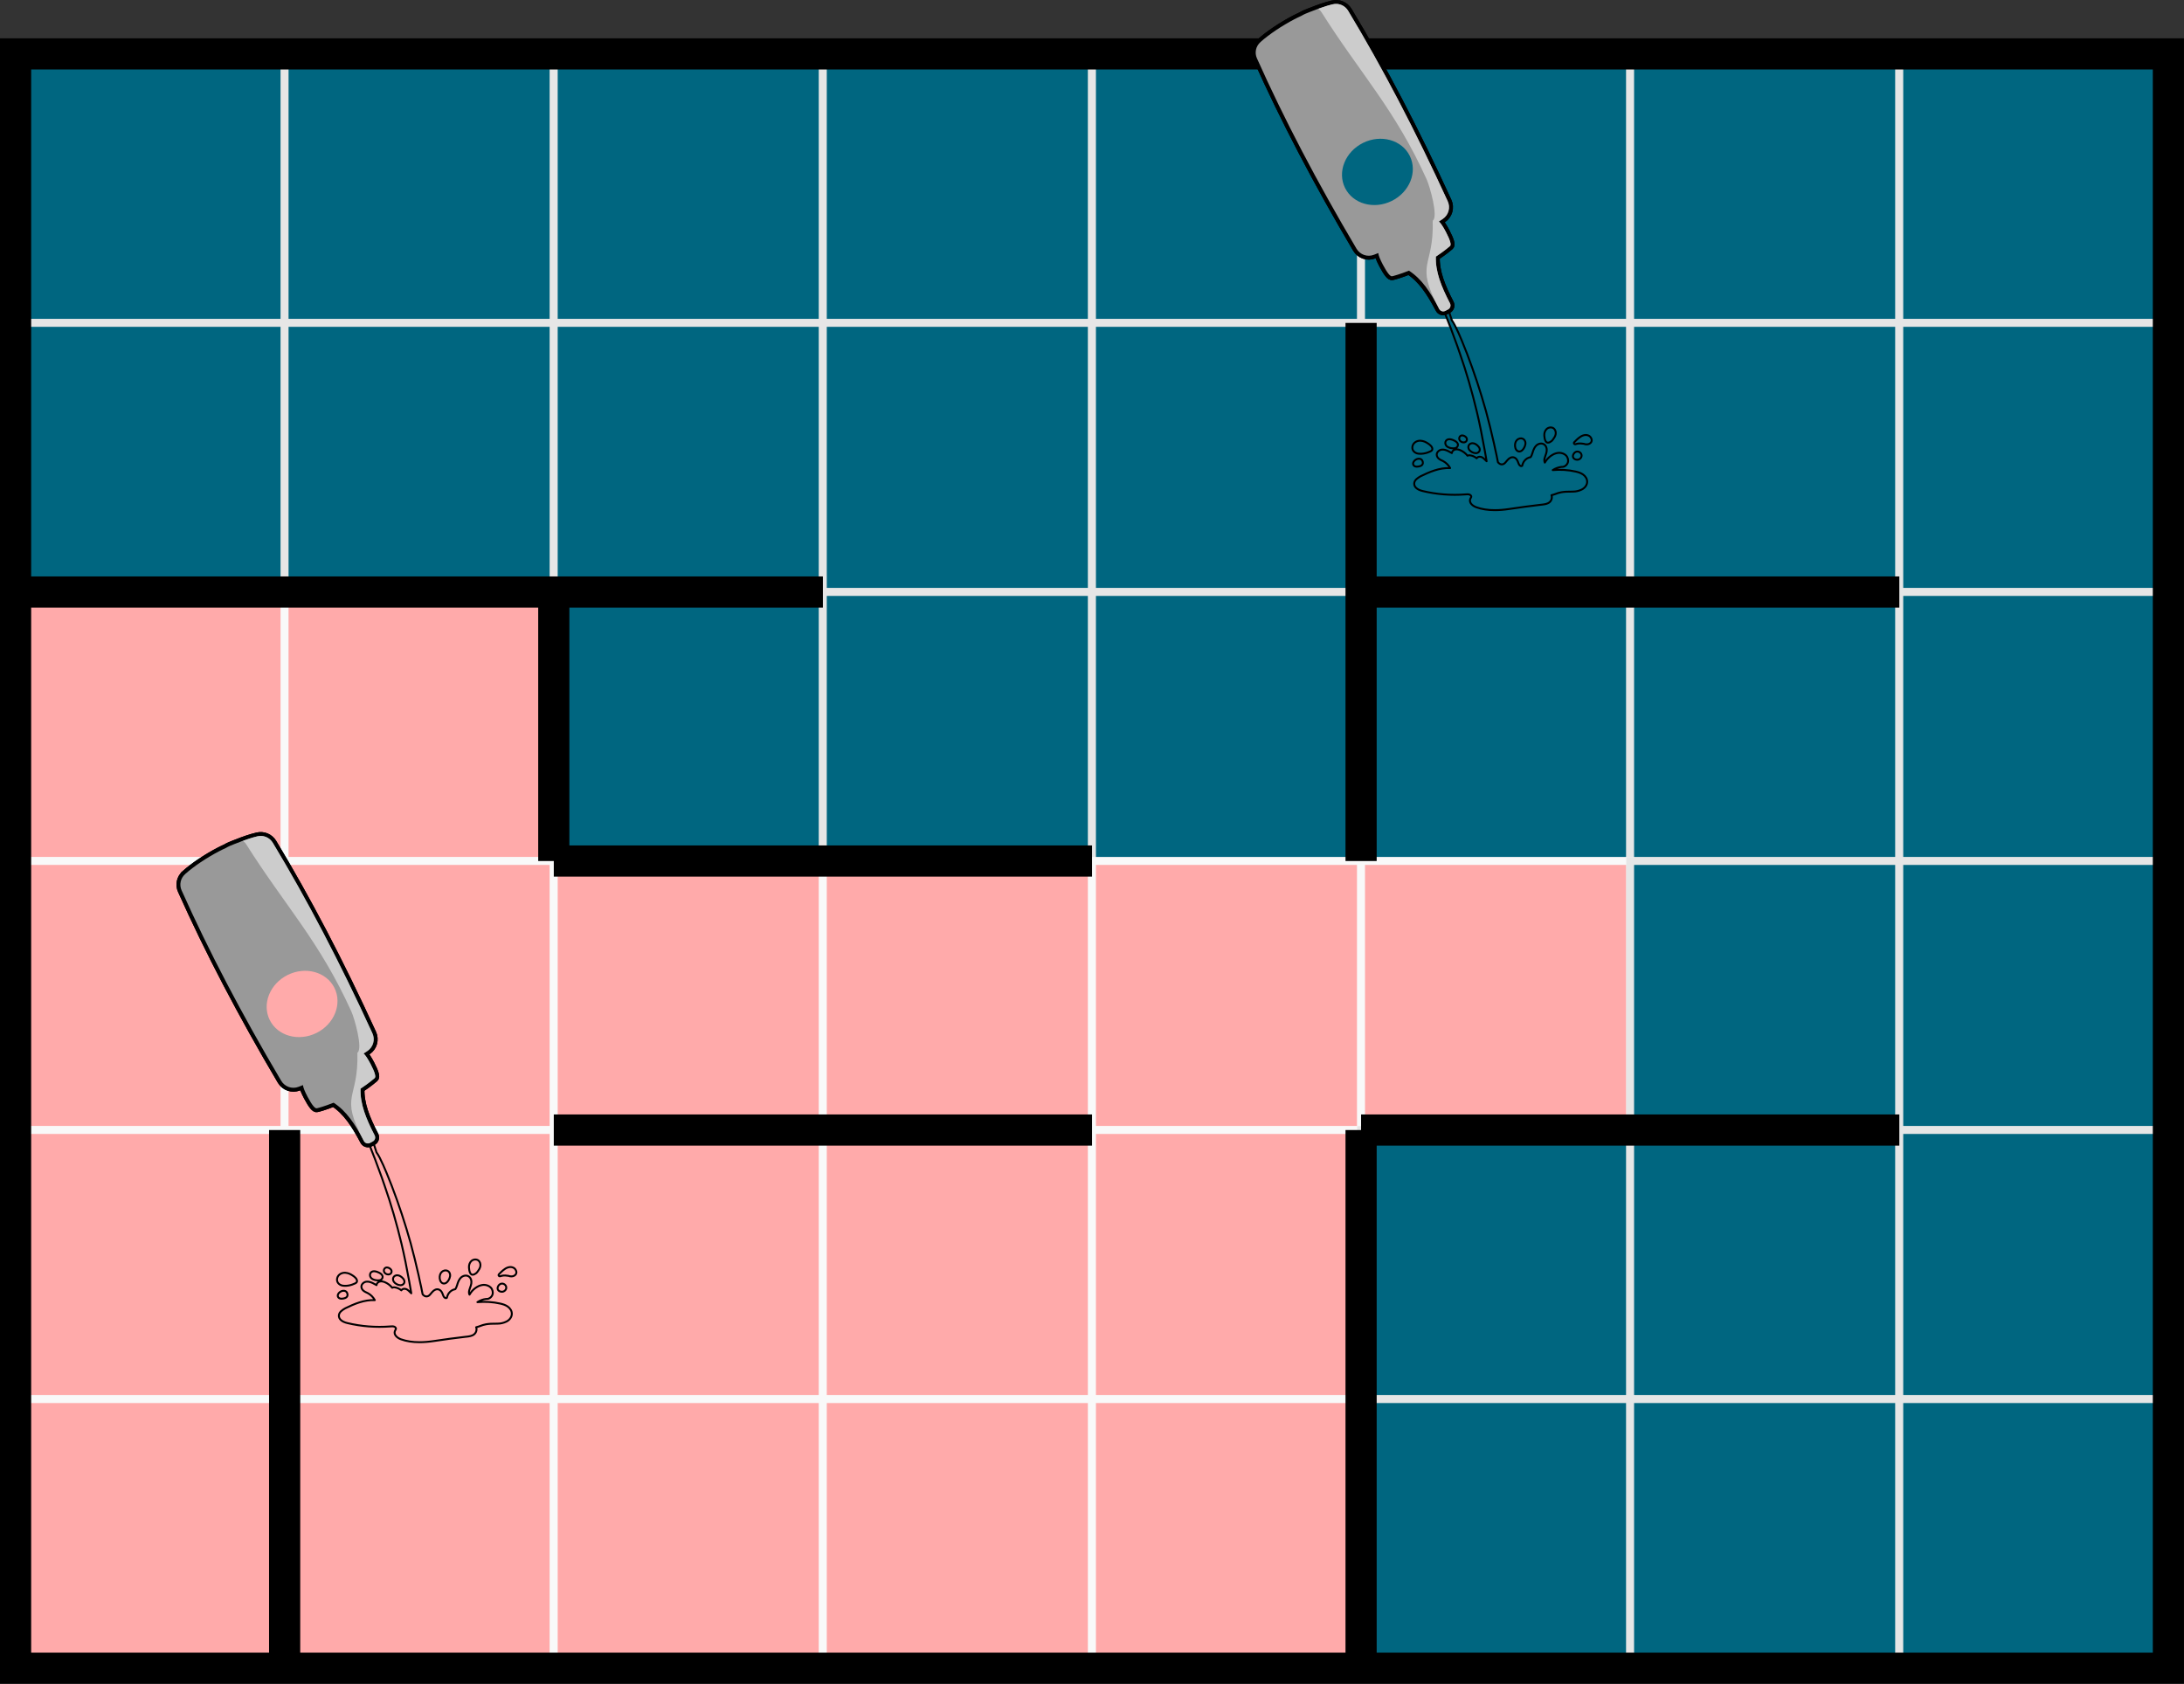
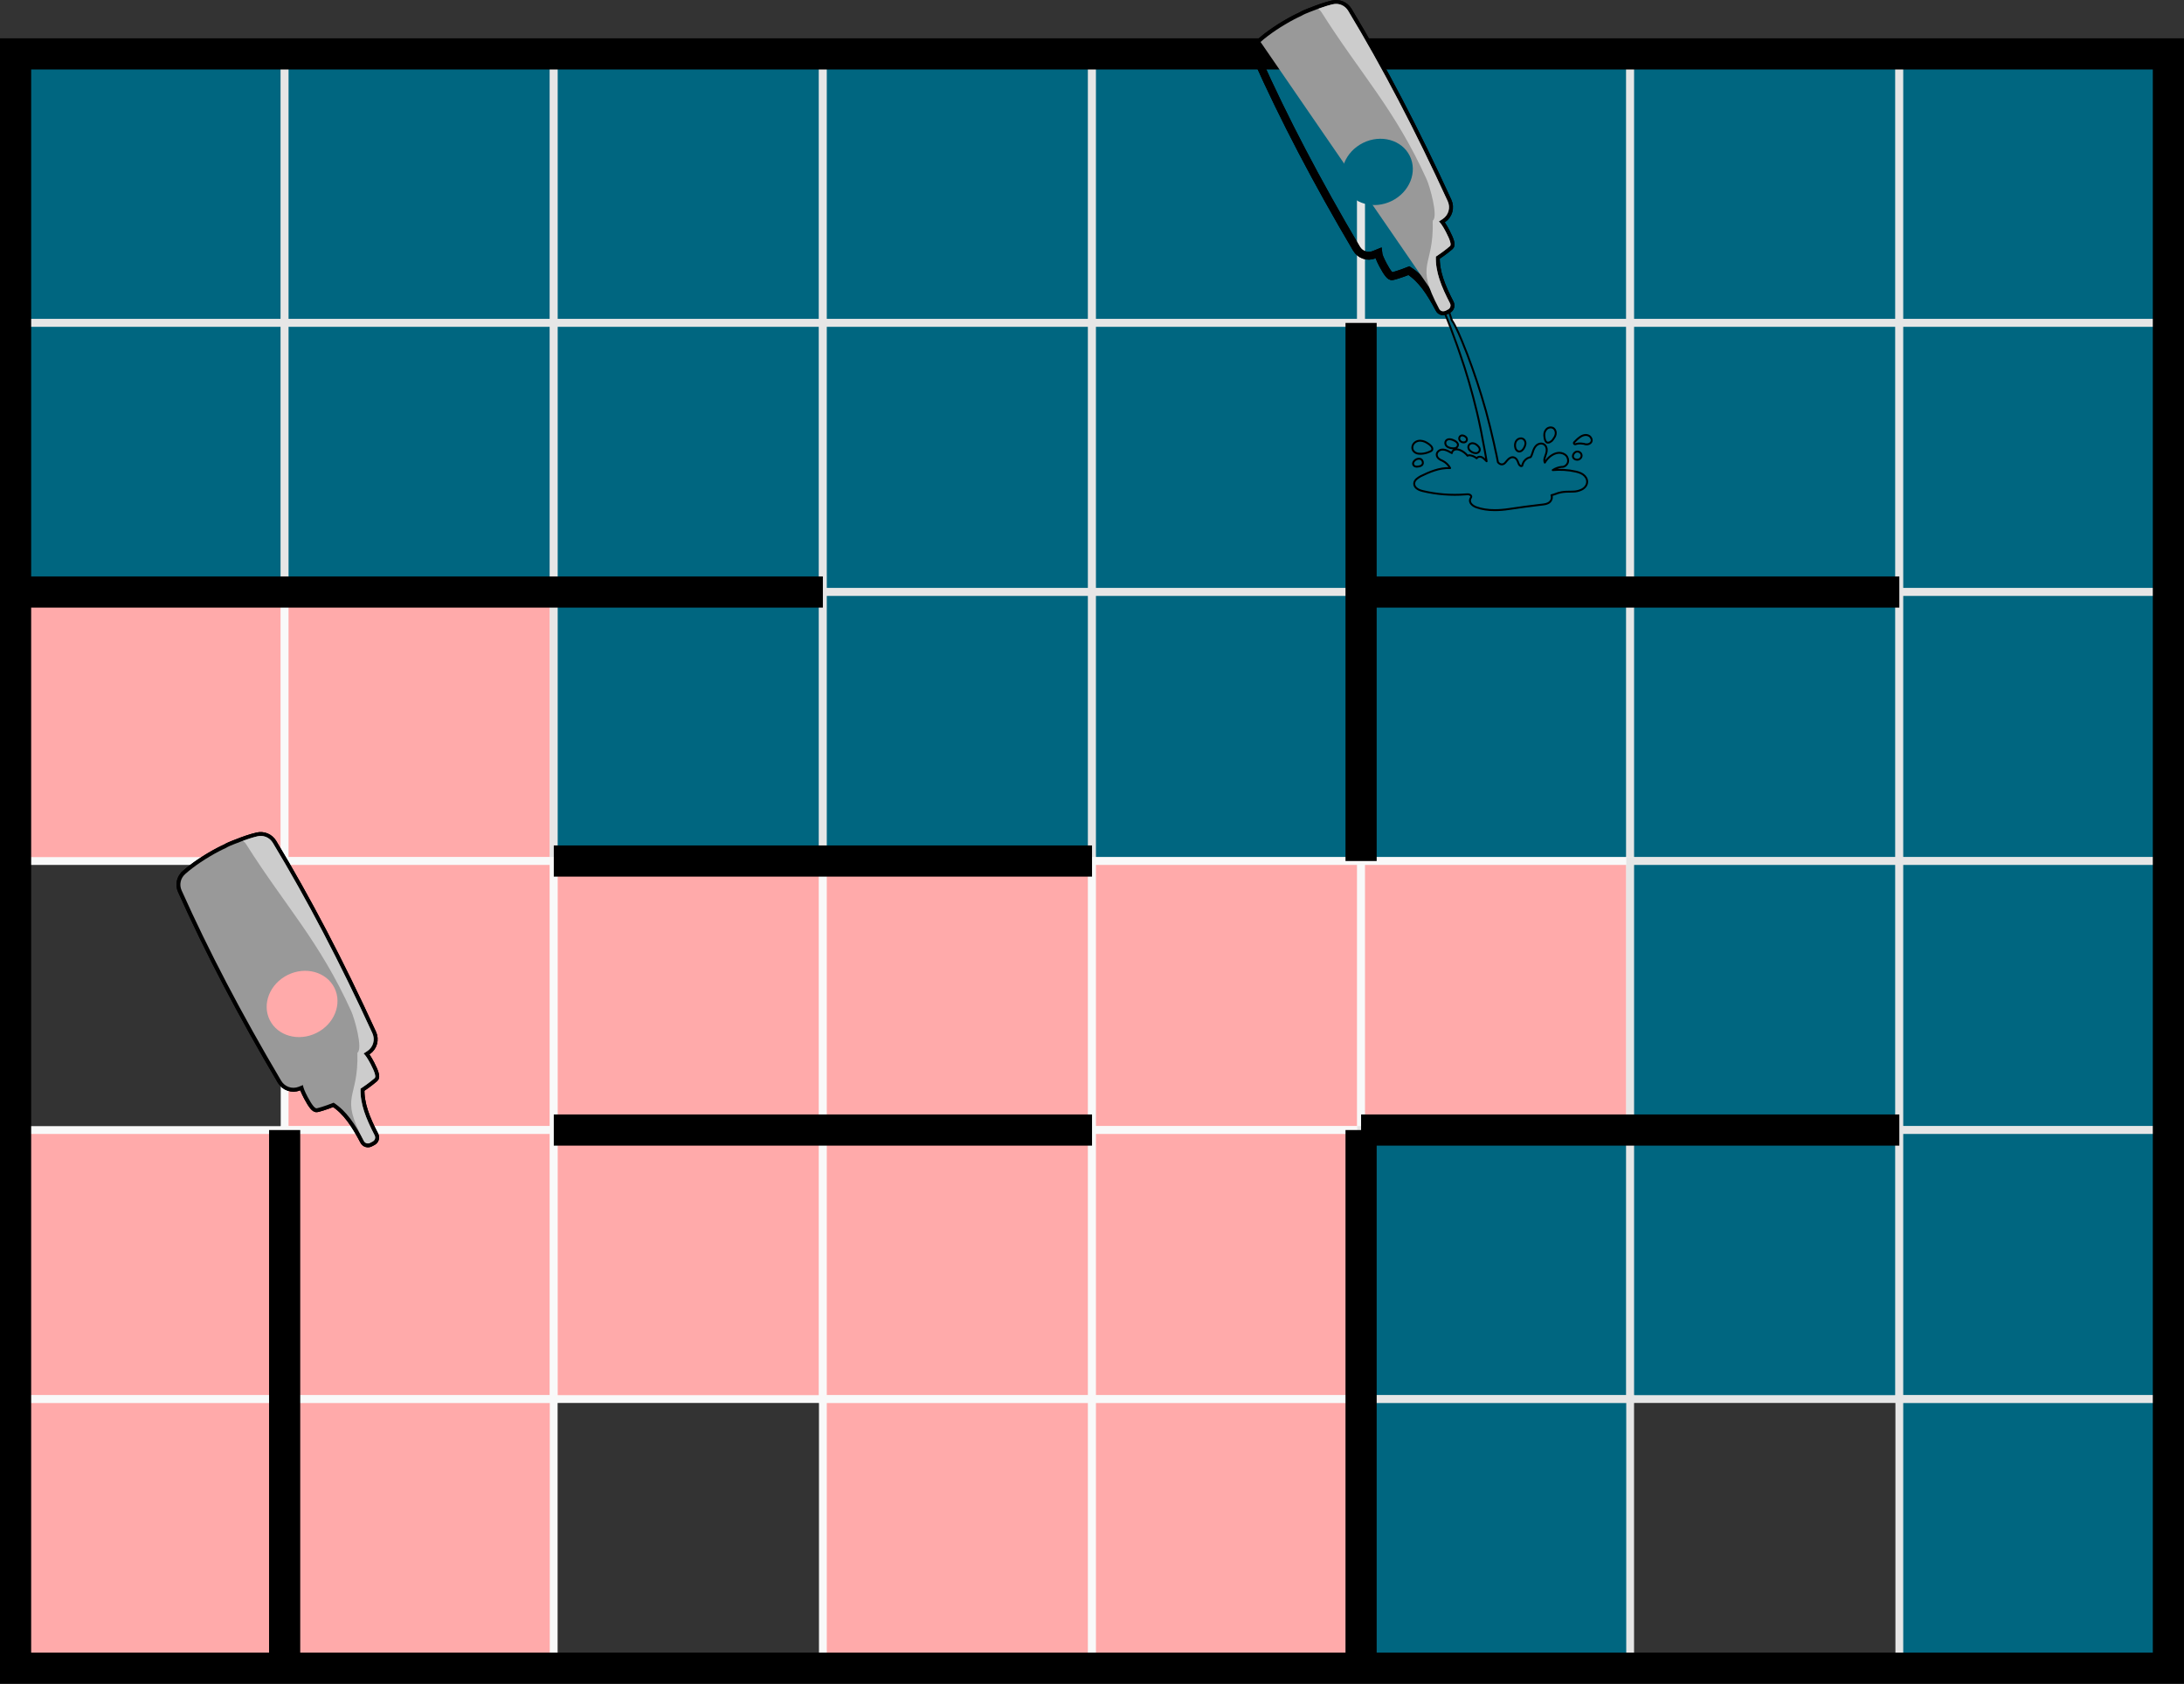
<svg xmlns="http://www.w3.org/2000/svg" xmlns:ns1="http://www.inkscape.org/namespaces/inkscape" xmlns:ns2="http://sodipodi.sourceforge.net/DTD/sodipodi-0.dtd" width="74.134mm" height="57.164mm" viewBox="0 0 74.134 57.164" version="1.1" id="svg4417" ns1:version="1.1.2 (0a00cf5339, 2022-02-04)" ns2:docname="answerD.svg">
  <rect x="0" y="0" width="74.134" height="57.164" fill="#333333" stroke="none" />
  <defs id="defs4411" />
  <ns2:namedview id="base" pagecolor="#ffffff" bordercolor="#666666" borderopacity="1.0" ns1:pageopacity="0.0" ns1:pageshadow="2" ns1:zoom="2.1939123" ns1:cx="139.93267" ns1:cy="108.0262" ns1:document-units="mm" ns1:current-layer="layer1" ns1:document-rotation="0" showgrid="false" ns1:window-width="1366" ns1:window-height="713" ns1:window-x="0" ns1:window-y="0" ns1:window-maximized="1" ns1:pagecheckerboard="0" />
  <g ns1:label="Ebene 1" ns1:groupmode="layer" id="layer1" transform="translate(-0.731,-96.15)">
    <rect x="1.26" y="97.979" class="st0" width="9.133" height="9.133" id="rect2440" style="fill:#006680;stroke:#e6e6e6;stroke-width:0.265;stroke-miterlimit:10" />
    <rect x="10.393" y="97.979" class="st0" width="9.133" height="9.133" id="rect2442" style="fill:#006680;stroke:#e6e6e6;stroke-width:0.265;stroke-miterlimit:10" />
    <rect x="19.529" y="97.979" class="st0" width="9.133" height="9.133" id="rect2444" style="fill:#006680;stroke:#e6e6e6;stroke-width:0.265;stroke-miterlimit:10" />
    <rect x="28.663" y="97.979" class="st0" width="9.133" height="9.133" id="rect2446" style="fill:#006680;stroke:#e6e6e6;stroke-width:0.265;stroke-miterlimit:10" />
    <rect x="37.799" y="97.979" class="st0" width="9.133" height="9.133" id="rect2448" style="fill:#006680;stroke:#e6e6e6;stroke-width:0.265;stroke-miterlimit:10" />
    <rect x="46.932" y="97.979" class="st0" width="9.133" height="9.133" id="rect2450" style="fill:#006680;stroke:#e6e6e6;stroke-width:0.265;stroke-miterlimit:10" />
    <rect x="56.066" y="97.979" class="st0" width="9.133" height="9.133" id="rect2452" style="fill:#006680;stroke:#e6e6e6;stroke-width:0.265;stroke-miterlimit:10" />
    <rect x="65.202" y="97.979" class="st0" width="9.133" height="9.133" id="rect2454" style="fill:#006680;stroke:#e6e6e6;stroke-width:0.265;stroke-miterlimit:10" />
    <rect x="1.26" y="107.113" class="st0" width="9.133" height="9.133" id="rect2456" style="fill:#006680;stroke:#e6e6e6;stroke-width:0.265;stroke-miterlimit:10" />
    <rect x="10.393" y="107.113" class="st0" width="9.133" height="9.133" id="rect2458" style="fill:#006680;stroke:#e6e6e6;stroke-width:0.265;stroke-miterlimit:10" />
    <rect x="19.529" y="107.113" class="st0" width="9.133" height="9.133" id="rect2460" style="fill:#006680;stroke:#e6e6e6;stroke-width:0.265;stroke-miterlimit:10" />
    <rect x="28.663" y="107.113" class="st0" width="9.133" height="9.133" id="rect2462" style="fill:#006680;stroke:#e6e6e6;stroke-width:0.265;stroke-miterlimit:10" />
    <rect x="37.799" y="107.113" class="st0" width="9.133" height="9.133" id="rect2464" style="fill:#006680;stroke:#e6e6e6;stroke-width:0.265;stroke-miterlimit:10" />
    <rect x="46.932" y="107.113" class="st0" width="9.133" height="9.133" id="rect2466" style="fill:#006680;stroke:#e6e6e6;stroke-width:0.265;stroke-miterlimit:10" />
    <rect x="56.066" y="107.113" class="st0" width="9.133" height="9.133" id="rect2468" style="fill:#006680;stroke:#e6e6e6;stroke-width:0.265;stroke-miterlimit:10" />
    <rect x="65.202" y="107.113" class="st0" width="9.133" height="9.133" id="rect2470" style="fill:#006680;stroke:#e6e6e6;stroke-width:0.265;stroke-miterlimit:10" />
    <rect x="1.26" y="116.249" class="st1" width="9.133" height="9.133" id="rect2472" style="fill:#ffaaaa;stroke:#f9f9f9;stroke-width:0.265;stroke-miterlimit:10" />
    <rect x="10.393" y="116.249" class="st1" width="9.133" height="9.133" id="rect2474" style="fill:#ffaaaa;stroke:#f9f9f9;stroke-width:0.265;stroke-miterlimit:10" />
    <rect x="19.529" y="116.249" class="st0" width="9.133" height="9.133" id="rect2476" style="fill:#006680;stroke:#e6e6e6;stroke-width:0.265;stroke-miterlimit:10" />
    <rect x="28.663" y="116.249" class="st0" width="9.133" height="9.133" id="rect2478" style="fill:#006680;stroke:#e6e6e6;stroke-width:0.265;stroke-miterlimit:10" />
    <rect x="37.799" y="116.249" class="st0" width="9.133" height="9.133" id="rect2480" style="fill:#006680;stroke:#e6e6e6;stroke-width:0.265;stroke-miterlimit:10" />
    <rect x="46.932" y="116.249" class="st0" width="9.133" height="9.133" id="rect2482" style="fill:#006680;stroke:#e6e6e6;stroke-width:0.265;stroke-miterlimit:10" />
    <rect x="56.066" y="116.249" class="st0" width="9.133" height="9.133" id="rect2484" style="fill:#006680;stroke:#e6e6e6;stroke-width:0.265;stroke-miterlimit:10" />
    <rect x="65.202" y="116.249" class="st0" width="9.133" height="9.133" id="rect2486" style="fill:#006680;stroke:#e6e6e6;stroke-width:0.265;stroke-miterlimit:10" />
-     <rect x="1.26" y="125.382" class="st1" width="9.133" height="9.133" id="rect2488" style="fill:#ffaaaa;stroke:#f9f9f9;stroke-width:0.265;stroke-miterlimit:10" />
    <rect x="10.393" y="125.382" class="st1" width="9.133" height="9.133" id="rect2490" style="fill:#ffaaaa;stroke:#f9f9f9;stroke-width:0.265;stroke-miterlimit:10" />
    <rect x="19.529" y="125.382" class="st1" width="9.133" height="9.133" id="rect2492" style="fill:#ffaaaa;stroke:#f9f9f9;stroke-width:0.265;stroke-miterlimit:10" />
    <rect x="28.663" y="125.382" class="st1" width="9.133" height="9.133" id="rect2494" style="fill:#ffaaaa;stroke:#f9f9f9;stroke-width:0.265;stroke-miterlimit:10" />
    <rect x="37.799" y="125.382" class="st1" width="9.133" height="9.133" id="rect2496" style="fill:#ffaaaa;stroke:#f9f9f9;stroke-width:0.265;stroke-miterlimit:10" />
    <rect x="46.932" y="125.382" class="st1" width="9.133" height="9.133" id="rect2498" style="fill:#ffaaaa;stroke:#f9f9f9;stroke-width:0.265;stroke-miterlimit:10" />
    <rect x="56.066" y="125.382" class="st0" width="9.133" height="9.133" id="rect2500" style="fill:#006680;stroke:#e6e6e6;stroke-width:0.265;stroke-miterlimit:10" />
    <rect x="65.202" y="125.382" class="st0" width="9.133" height="9.133" id="rect2502" style="fill:#006680;stroke:#e6e6e6;stroke-width:0.265;stroke-miterlimit:10" />
    <rect x="1.26" y="134.515" class="st1" width="9.133" height="9.133" id="rect2504" style="fill:#ffaaaa;stroke:#f9f9f9;stroke-width:0.265;stroke-miterlimit:10" />
    <rect x="10.393" y="134.515" class="st1" width="9.133" height="9.133" id="rect2506" style="fill:#ffaaaa;stroke:#f9f9f9;stroke-width:0.265;stroke-miterlimit:10" />
    <rect x="19.529" y="134.515" class="st1" width="9.133" height="9.133" id="rect2508" style="fill:#ffaaaa;stroke:#f9f9f9;stroke-width:0.265;stroke-miterlimit:10" />
    <rect x="28.663" y="134.515" class="st1" width="9.133" height="9.133" id="rect2510" style="fill:#ffaaaa;stroke:#f9f9f9;stroke-width:0.265;stroke-miterlimit:10" />
    <rect x="37.799" y="134.515" class="st1" width="9.133" height="9.133" id="rect2512" style="fill:#ffaaaa;stroke:#f9f9f9;stroke-width:0.265;stroke-miterlimit:10" />
    <rect x="46.932" y="134.515" class="st0" width="9.133" height="9.133" id="rect2514" style="fill:#006680;stroke:#e6e6e6;stroke-width:0.265;stroke-miterlimit:10" />
    <rect x="56.066" y="134.515" class="st0" width="9.133" height="9.133" id="rect2516" style="fill:#006680;stroke:#e6e6e6;stroke-width:0.265;stroke-miterlimit:10" />
    <rect x="65.202" y="134.515" class="st0" width="9.133" height="9.133" id="rect2518" style="fill:#006680;stroke:#e6e6e6;stroke-width:0.265;stroke-miterlimit:10" />
    <rect x="1.26" y="143.651" class="st1" width="9.133" height="9.133" id="rect2520" style="fill:#ffaaaa;stroke:#f9f9f9;stroke-width:0.265;stroke-miterlimit:10" />
    <rect x="10.393" y="143.651" class="st1" width="9.133" height="9.133" id="rect2522" style="fill:#ffaaaa;stroke:#f9f9f9;stroke-width:0.265;stroke-miterlimit:10" />
-     <rect x="19.529" y="143.651" class="st1" width="9.133" height="9.133" id="rect2524" style="fill:#ffaaaa;stroke:#f9f9f9;stroke-width:0.265;stroke-miterlimit:10" />
    <rect x="28.663" y="143.651" class="st1" width="9.133" height="9.133" id="rect2526" style="fill:#ffaaaa;stroke:#f9f9f9;stroke-width:0.265;stroke-miterlimit:10" />
    <rect x="37.799" y="143.651" class="st1" width="9.133" height="9.133" id="rect2528" style="fill:#ffaaaa;stroke:#f9f9f9;stroke-width:0.265;stroke-miterlimit:10" />
    <rect x="46.932" y="143.651" class="st0" width="9.133" height="9.133" id="rect2530" style="fill:#006680;stroke:#e6e6e6;stroke-width:0.265;stroke-miterlimit:10" />
-     <rect x="56.066" y="143.651" class="st0" width="9.133" height="9.133" id="rect2532" style="fill:#006680;stroke:#e6e6e6;stroke-width:0.265;stroke-miterlimit:10" />
    <rect x="65.202" y="143.651" class="st0" width="9.133" height="9.133" id="rect2534" style="fill:#006680;stroke:#e6e6e6;stroke-width:0.265;stroke-miterlimit:10" />
    <line class="st2" x1="1.26" y1="116.249" x2="28.663" y2="116.249" id="line2536" style="fill:none;stroke:#000000;stroke-width:1.058;stroke-miterlimit:10" />
    <rect x="1.26" y="97.979" class="st2" width="73.075" height="54.806" id="rect2538" style="fill:none;stroke:#000000;stroke-width:1.058;stroke-miterlimit:10" />
    <line class="st2" x1="46.932" y1="107.113" x2="46.932" y2="125.382" id="line2540" style="fill:none;stroke:#000000;stroke-width:1.058;stroke-miterlimit:10" />
    <line class="st2" x1="65.202" y1="116.249" x2="46.932" y2="116.249" id="line2542" style="fill:none;stroke:#000000;stroke-width:1.058;stroke-miterlimit:10" />
    <line class="st2" x1="19.529" y1="134.515" x2="37.799" y2="134.515" id="line2544" style="fill:none;stroke:#000000;stroke-width:1.058;stroke-miterlimit:10" />
-     <line class="st2" x1="19.529" y1="125.382" x2="19.529" y2="116.249" id="line2546" style="fill:none;stroke:#000000;stroke-width:1.058;stroke-miterlimit:10" />
    <line class="st2" x1="37.799" y1="125.382" x2="19.529" y2="125.382" id="line2548" style="fill:none;stroke:#000000;stroke-width:1.058;stroke-miterlimit:10" />
    <line class="st2" x1="46.932" y1="134.515" x2="46.932" y2="152.785" id="line2550" style="fill:none;stroke:#000000;stroke-width:1.058;stroke-miterlimit:10" />
    <line class="st2" x1="46.932" y1="134.515" x2="65.202" y2="134.515" id="line2552" style="fill:none;stroke:#000000;stroke-width:1.058;stroke-miterlimit:10" />
    <line class="st2" x1="10.393" y1="134.515" x2="10.393" y2="152.785" id="line2554" style="fill:none;stroke:#000000;stroke-width:1.058;stroke-miterlimit:10" />
    <g id="g2682-8" transform="translate(-30.475,-9.859)">
      <g id="g3468" transform="translate(1.058,-1.587)">
        <path id="path780" style="fill:#006680;stroke-width:0.265" d="m 79.213,118.278 c 0,0 0.114,0.291 0.175,0.447 0.082,0.22 0.164,0.44 0.222,0.604 l 0.095,0.275 c 0.217,0.622 0.41,1.286 0.574,1.974 0.095,0.4 0.18,0.825 0.262,1.281 0.016,0.085 0.029,0.166 0.045,0.254 0.008,0.048 0.016,0.096 0.024,0.143 -0.016,-0.013 -0.034,-0.029 -0.05,-0.048 -0.011,-0.013 -0.024,-0.024 -0.037,-0.037 -0.05,-0.048 -0.097,-0.069 -0.15,-0.069 -0.037,0 -0.074,0.018 -0.098,0.048 0,0.003 -0.003,0.003 -0.003,0.005 -0.048,-0.04 -0.103,-0.069 -0.161,-0.087 -0.048,-0.016 -0.088,-0.019 -0.122,-0.011 -0.008,0.003 -0.018,0.005 -0.026,0.011 -0.069,-0.085 -0.159,-0.154 -0.259,-0.193 -0.029,-0.011 -0.074,-0.026 -0.121,-0.024 -0.053,0.003 -0.098,0.024 -0.127,0.061 -0.016,0.018 -0.024,0.042 -0.026,0.066 -0.042,-0.026 -0.087,-0.05 -0.132,-0.071 -0.064,-0.029 -0.14,-0.058 -0.22,-0.045 -0.082,0.013 -0.169,0.087 -0.161,0.18 0.003,0.05 0.034,0.103 0.087,0.14 0.029,0.021 0.058,0.034 0.087,0.048 0.011,0.005 0.024,0.011 0.035,0.016 0.103,0.053 0.19,0.138 0.246,0.241 -0.368,-0.016 -0.709,0.135 -1.003,0.278 -0.1,0.058 -0.211,0.127 -0.217,0.245 v 5.3e-4 c -0.005,0.119 0.101,0.211 0.288,0.256 0.476,0.114 0.966,0.151 1.453,0.114 0.053,-0.005 0.1,-0.008 0.14,0.008 0.032,0.013 0.061,0.045 0.056,0.074 -0.003,0.011 -0.008,0.021 -0.016,0.035 -0.008,0.013 -0.016,0.026 -0.021,0.042 -0.042,0.124 0.076,0.23 0.209,0.278 0.185,0.066 0.392,0.098 0.627,0.098 0.151,0 0.315,-0.013 0.492,-0.04 0.341,-0.05 0.707,-0.103 1.09,-0.146 h 0.008 c 0.093,-0.011 0.196,-0.021 0.272,-0.087 0.05,-0.042 0.08,-0.114 0.074,-0.182 -0.003,-0.018 -0.005,-0.037 -0.013,-0.053 0.058,-0.013 0.103,-0.029 0.146,-0.045 0.106,-0.04 0.214,-0.082 0.582,-0.077 0.103,0 0.207,-0.024 0.302,-0.071 0.111,-0.056 0.182,-0.158 0.182,-0.264 0,-0.093 -0.05,-0.182 -0.14,-0.246 -0.077,-0.053 -0.164,-0.08 -0.249,-0.099 -0.257,-0.058 -0.518,-0.073 -0.78,-0.05 0.09,-0.058 0.193,-0.098 0.302,-0.109 0.095,0.011 0.185,-0.066 0.211,-0.148 0.026,-0.082 -6.4e-5,-0.18 -0.064,-0.243 -0.058,-0.056 -0.143,-0.087 -0.23,-0.087 -0.074,0.003 -0.151,0.024 -0.227,0.069 -0.087,0.05 -0.164,0.12 -0.22,0.202 -0.013,0.021 -0.027,0.041 -0.04,0.062 -0.019,-0.037 -0.024,-0.09 -0.008,-0.15 0.008,-0.029 0.018,-0.059 0.029,-0.09 0.016,-0.042 0.032,-0.087 0.04,-0.135 0.013,-0.082 -0.003,-0.196 -0.096,-0.249 -0.085,-0.05 -0.193,-0.015 -0.256,0.045 -0.061,0.061 -0.093,0.14 -0.117,0.214 l -0.005,0.019 c -0.019,0.058 -0.037,0.114 -0.069,0.161 -0.082,0.011 -0.161,0.058 -0.217,0.132 -0.032,0.045 -0.056,0.1 -0.069,0.161 -0.003,0 -0.002,0.003 -0.005,0.003 -0.021,0.018 -0.061,0.003 -0.082,-0.021 -0.024,-0.024 -0.037,-0.058 -0.05,-0.095 -0.005,-0.011 -0.008,-0.024 -0.013,-0.035 -0.032,-0.077 -0.077,-0.122 -0.132,-0.137 -0.071,-0.021 -0.151,0.013 -0.217,0.09 -0.011,0.013 -0.021,0.027 -0.034,0.04 -0.029,0.037 -0.058,0.071 -0.095,0.092 -0.04,0.021 -0.093,0.021 -0.132,-0.003 -0.021,-0.011 -0.04,-0.029 -0.058,-0.048 -0.003,-0.003 -0.002,-0.003 -0.005,-0.005 -0.016,-0.079 -0.032,-0.161 -0.048,-0.241 -0.016,-0.074 -0.032,-0.145 -0.048,-0.217 -0.013,-0.061 -0.026,-0.125 -0.039,-0.183 -0.087,-0.386 -0.178,-0.754 -0.273,-1.103 -0.185,-0.661 -0.4,-1.312 -0.638,-1.934 l -0.114,-0.286 c -0.056,-0.146 -0.135,-0.326 -0.22,-0.516 l -0.071,-0.161 -0.204,-0.457 z m 3.556,3.829 c -0.045,0.003 -0.09,0.021 -0.124,0.053 -0.056,0.053 -0.085,0.132 -0.08,0.222 0.003,0.042 0.011,0.145 0.053,0.204 0.016,0.021 0.034,0.035 0.06,0.037 h 0.016 c 0.037,0 0.074,-0.021 0.098,-0.04 0.032,-0.018 0.056,-0.048 0.077,-0.08 0.034,-0.045 0.069,-0.1 0.082,-0.166 0.013,-0.074 -0.011,-0.151 -0.061,-0.193 -0.033,-0.028 -0.077,-0.04 -0.122,-0.037 z m 1.199,0.256 c -0.127,0.003 -0.233,0.098 -0.302,0.161 -0.013,0.011 -0.027,0.027 -0.042,0.042 -0.013,0.013 -0.027,0.029 -0.04,0.04 -0.016,0.013 -0.018,0.037 -0.008,0.053 0.008,0.013 0.021,0.019 0.037,0.019 0.005,0 0.01,2.7e-4 0.016,-0.003 0.069,-0.026 0.143,-0.032 0.249,-0.016 0.013,0.003 0.023,0.005 0.037,0.005 0.021,0.011 0.048,0.016 0.08,0.016 v 5.2e-4 c 0.058,0.003 0.106,-0.016 0.14,-0.048 0.026,-0.024 0.04,-0.056 0.04,-0.092 0,-0.042 -0.024,-0.09 -0.058,-0.125 -0.037,-0.034 -0.092,-0.053 -0.148,-0.053 z m -4.195,0.015 c -0.015,8e-4 -0.03,0.005 -0.044,0.012 h -5.29e-4 c -0.048,0.026 -0.066,0.09 -0.042,0.14 0.021,0.048 0.079,0.085 0.137,0.085 h 0.005 c 0.045,0 0.082,-0.021 0.101,-0.058 0.021,-0.042 0.01,-0.09 -0.029,-0.127 -0.032,-0.03 -0.081,-0.054 -0.128,-0.052 z m 2.011,0.1 c -0.033,-0.003 -0.067,0.004 -0.098,0.02 -0.05,0.026 -0.09,0.076 -0.106,0.14 -0.016,0.056 -0.016,0.164 0.035,0.23 0.024,0.034 0.058,0.053 0.098,0.056 h 0.006 c 0.119,0 0.198,-0.18 0.206,-0.252 0.008,-0.061 -0.013,-0.121 -0.053,-0.158 -0.024,-0.021 -0.055,-0.034 -0.088,-0.037 z m -2.465,0.03 c -0.037,0.005 -0.071,0.024 -0.092,0.053 -0.034,0.048 -0.029,0.116 0.01,0.166 0.029,0.034 0.069,0.059 0.127,0.074 0.021,0.005 0.066,0.016 0.116,0.016 0.04,0 0.079,-0.008 0.109,-0.029 0.026,-0.021 0.042,-0.05 0.045,-0.085 0.008,-0.122 -0.201,-0.183 -0.225,-0.188 -0.034,-0.008 -0.063,-0.011 -0.09,-0.008 z m -0.951,0.049 c -0.072,-0.003 -0.14,0.016 -0.189,0.055 -0.087,0.063 -0.116,0.18 -0.074,0.265 0.024,0.047 0.072,0.087 0.132,0.108 0.034,0.011 0.071,0.016 0.116,0.016 h 0.04 c 0.098,-0.005 0.191,-0.029 0.281,-0.071 l 0.013,-0.005 c 0.032,-0.013 0.096,-0.04 0.074,-0.119 -0.016,-0.053 -0.059,-0.092 -0.096,-0.121 -0.058,-0.042 -0.135,-0.095 -0.225,-0.116 -0.024,-0.006 -0.049,-0.01 -0.073,-0.011 z m 1.768,0.085 v 5.3e-4 c -0.055,-0.002 -0.111,0.022 -0.136,0.073 -0.024,0.048 -0.016,0.108 0.021,0.156 0.04,0.053 0.129,0.106 0.214,0.109 h 0.003 c 0.048,0 0.088,-0.019 0.114,-0.053 0.024,-0.029 0.029,-0.066 0.018,-0.103 -0.024,-0.079 -0.122,-0.154 -0.18,-0.172 -0.017,-0.006 -0.035,-0.009 -0.054,-0.01 z m 3.573,0.284 c -0.026,-0.004 -0.054,5.3e-4 -0.078,0.012 -0.053,0.026 -0.092,0.087 -0.095,0.143 0,0.045 0.024,0.082 0.066,0.103 0.024,0.013 0.053,0.019 0.08,0.019 0.019,0 0.034,-0.003 0.05,-0.008 0.045,-0.016 0.082,-0.053 0.095,-0.098 0.013,-0.05 -0.003,-0.103 -0.045,-0.137 -0.021,-0.018 -0.047,-0.03 -0.073,-0.034 z M 78.284,123.17 v 5.3e-4 c -0.058,0.009 -0.118,0.046 -0.15,0.096 -0.026,0.04 -0.029,0.085 -0.008,0.119 0.024,0.04 0.071,0.053 0.119,0.053 0.048,0 0.096,-0.014 0.122,-0.024 0.061,-0.024 0.09,-0.076 0.074,-0.14 -0.013,-0.058 -0.05,-0.095 -0.1,-0.103 -0.018,-0.003 -0.037,-0.003 -0.057,0 z" ns2:nodetypes="ccccscccccsccccccsccccccccccsscccccccscccccccccsccccsccccccccccccccccccccccccccccccccccccsccccsccccsccsccsccccccsccccccssscccccccscccccccscccccccccsccccccccccccsccccccccsccccccccscccc" />
        <path class="st4" d="m 72.936,109.021 c 0.294,-0.262 0.725,-0.55 1.151,-0.773 0.074,-0.04 0.151,-0.074 0.228,-0.111 0.093,-0.056 0.191,-0.095 0.294,-0.135 0.021,-0.008 0.042,-0.016 0.064,-0.024 0.249,-0.101 0.495,-0.185 0.709,-0.235 0.206,-0.05 0.418,0.037 0.529,0.22 1.167,1.937 2.273,4.051 3.379,6.464 0.101,0.217 0.029,0.471 -0.169,0.603 -0.042,0.029 -0.085,0.056 -0.13,0.085 0.061,0.053 0.14,0.172 0.238,0.357 0.146,0.28 0.193,0.442 0.135,0.482 -0.021,0.018 -0.198,0.172 -0.476,0.355 -0.016,0.516 0.18,1.008 0.479,1.585 0.04,0.077 0.011,0.169 -0.066,0.209 l -0.035,0.018 -0.055,0.029 c -0.077,0.04 -0.169,0.011 -0.209,-0.066 -0.304,-0.577 -0.595,-1.019 -1.029,-1.299 -0.31,0.124 -0.534,0.183 -0.564,0.188 -0.064,0.024 -0.169,-0.106 -0.318,-0.386 -0.098,-0.185 -0.151,-0.32 -0.159,-0.4 -0.05,0.021 -0.098,0.04 -0.146,0.058 -0.222,0.087 -0.471,0 -0.593,-0.206 -1.349,-2.283 -2.455,-4.397 -3.379,-6.461 -0.087,-0.191 -0.04,-0.415 0.122,-0.556 z" id="path764" style="font-variation-settings:normal;vector-effect:none;fill:none;fill-opacity:1;stroke:#000000;stroke-width:0.265;stroke-linecap:butt;stroke-linejoin:miter;stroke-miterlimit:10;stroke-dasharray:none;stroke-dashoffset:0;stroke-opacity:1;stop-color:#000000" ns2:nodetypes="ccccccccccccccccccccccccccc" />
        <path id="path780-6-9" style="fill:none;stroke:#000000;stroke-width:0.065;stroke-linecap:round;stroke-linejoin:round;stroke-miterlimit:4;stroke-dasharray:none" d="m 79.213,118.278 c 0.053,0.135 0.114,0.291 0.175,0.447 0.082,0.22 0.164,0.44 0.222,0.604 l 0.095,0.275 c 0.217,0.622 0.41,1.286 0.574,1.974 0.095,0.4 0.18,0.825 0.262,1.281 0.016,0.085 0.029,0.166 0.045,0.254 0.008,0.048 0.016,0.096 0.024,0.143 -0.016,-0.013 -0.034,-0.029 -0.05,-0.048 -0.011,-0.013 -0.024,-0.024 -0.037,-0.037 -0.05,-0.048 -0.097,-0.069 -0.15,-0.069 -0.037,0 -0.074,0.018 -0.098,0.048 0,0.003 -0.003,0.003 -0.003,0.005 -0.048,-0.04 -0.103,-0.069 -0.161,-0.087 -0.048,-0.016 -0.088,-0.019 -0.122,-0.011 -0.008,0.003 -0.018,0.005 -0.026,0.011 -0.069,-0.085 -0.159,-0.154 -0.259,-0.193 -0.029,-0.011 -0.074,-0.026 -0.121,-0.024 -0.053,0.003 -0.098,0.024 -0.127,0.061 -0.016,0.018 -0.024,0.042 -0.026,0.066 -0.042,-0.026 -0.087,-0.05 -0.132,-0.071 -0.064,-0.029 -0.14,-0.058 -0.22,-0.045 -0.082,0.013 -0.169,0.087 -0.161,0.18 0.003,0.05 0.034,0.103 0.087,0.14 0.029,0.021 0.058,0.034 0.087,0.048 0.011,0.005 0.024,0.011 0.035,0.016 0.103,0.053 0.19,0.138 0.246,0.241 -0.368,-0.016 -0.709,0.135 -1.003,0.278 -0.1,0.058 -0.211,0.127 -0.217,0.245 v 5.3e-4 c -0.005,0.119 0.101,0.211 0.288,0.256 0.476,0.114 0.966,0.151 1.453,0.114 0.053,-0.005 0.1,-0.008 0.14,0.008 0.032,0.013 0.061,0.045 0.056,0.074 -0.003,0.011 -0.008,0.021 -0.016,0.035 -0.008,0.013 -0.016,0.026 -0.021,0.042 -0.042,0.124 0.076,0.23 0.209,0.278 0.185,0.066 0.392,0.098 0.627,0.098 0.151,0 0.315,-0.013 0.492,-0.04 0.341,-0.05 0.707,-0.103 1.09,-0.146 h 0.008 c 0.093,-0.011 0.196,-0.021 0.272,-0.087 0.05,-0.042 0.08,-0.114 0.074,-0.182 -0.003,-0.018 -0.005,-0.037 -0.013,-0.053 0.058,-0.013 0.103,-0.029 0.146,-0.045 0.106,-0.04 0.214,-0.082 0.582,-0.077 0.103,0 0.207,-0.024 0.302,-0.071 0.111,-0.056 0.182,-0.158 0.182,-0.264 0,-0.093 -0.05,-0.182 -0.14,-0.246 -0.077,-0.053 -0.164,-0.08 -0.249,-0.099 -0.257,-0.058 -0.518,-0.073 -0.78,-0.05 0.09,-0.058 0.193,-0.098 0.302,-0.109 0.095,0.011 0.185,-0.066 0.211,-0.148 0.026,-0.082 -6.4e-5,-0.18 -0.064,-0.243 -0.058,-0.056 -0.143,-0.087 -0.23,-0.087 -0.074,0.003 -0.151,0.024 -0.227,0.069 -0.087,0.05 -0.164,0.12 -0.22,0.202 -0.013,0.021 -0.027,0.041 -0.04,0.062 -0.019,-0.037 -0.024,-0.09 -0.008,-0.15 0.008,-0.029 0.018,-0.059 0.029,-0.09 0.016,-0.042 0.032,-0.087 0.04,-0.135 0.013,-0.082 -0.003,-0.196 -0.096,-0.249 -0.085,-0.05 -0.193,-0.015 -0.256,0.045 -0.061,0.061 -0.093,0.14 -0.117,0.214 l -0.005,0.019 c -0.019,0.058 -0.037,0.114 -0.069,0.161 -0.082,0.011 -0.161,0.058 -0.217,0.132 -0.032,0.045 -0.056,0.1 -0.069,0.161 -0.003,0 -0.002,0.003 -0.005,0.003 -0.021,0.018 -0.061,0.003 -0.082,-0.021 -0.024,-0.024 -0.037,-0.058 -0.05,-0.095 -0.005,-0.011 -0.008,-0.024 -0.013,-0.035 -0.032,-0.077 -0.077,-0.122 -0.132,-0.137 -0.071,-0.021 -0.151,0.013 -0.217,0.09 -0.011,0.013 -0.021,0.027 -0.034,0.04 -0.029,0.037 -0.058,0.071 -0.095,0.092 -0.04,0.021 -0.093,0.021 -0.132,-0.003 -0.021,-0.011 -0.04,-0.029 -0.058,-0.048 -0.003,-0.003 -0.002,-0.003 -0.005,-0.005 -0.016,-0.079 -0.032,-0.161 -0.048,-0.241 -0.016,-0.074 -0.032,-0.145 -0.048,-0.217 -0.013,-0.061 -0.026,-0.125 -0.039,-0.183 -0.087,-0.386 -0.178,-0.754 -0.273,-1.103 -0.185,-0.661 -0.4,-1.312 -0.638,-1.934 l -0.114,-0.286 c -0.056,-0.146 -0.277,-0.689 -0.406,-0.856 l -0.089,-0.279 m 3.432,3.916 c -0.045,0.003 -0.09,0.021 -0.124,0.053 -0.056,0.053 -0.085,0.132 -0.08,0.222 0.003,0.042 0.011,0.145 0.053,0.204 0.016,0.021 0.034,0.035 0.06,0.037 h 0.016 c 0.037,0 0.074,-0.021 0.098,-0.04 0.032,-0.018 0.056,-0.048 0.077,-0.08 0.034,-0.045 0.069,-0.1 0.082,-0.166 0.013,-0.074 -0.011,-0.151 -0.061,-0.193 -0.033,-0.028 -0.077,-0.04 -0.122,-0.037 z m 1.199,0.256 c -0.127,0.003 -0.233,0.098 -0.302,0.161 -0.013,0.011 -0.027,0.027 -0.042,0.042 -0.013,0.013 -0.027,0.029 -0.04,0.04 -0.016,0.013 -0.018,0.037 -0.008,0.053 0.008,0.013 0.021,0.019 0.037,0.019 0.005,0 0.01,2.6e-4 0.016,-0.003 0.069,-0.026 0.143,-0.032 0.249,-0.016 0.013,0.003 0.023,0.005 0.037,0.005 0.021,0.011 0.048,0.016 0.08,0.016 v 5.3e-4 c 0.058,0.003 0.106,-0.016 0.14,-0.048 0.026,-0.024 0.04,-0.056 0.04,-0.092 0,-0.042 -0.024,-0.09 -0.058,-0.125 -0.037,-0.034 -0.092,-0.053 -0.148,-0.053 z m -4.195,0.015 c -0.015,7.9e-4 -0.03,0.005 -0.044,0.012 h -5.29e-4 c -0.048,0.026 -0.066,0.09 -0.042,0.14 0.021,0.048 0.079,0.085 0.137,0.085 h 0.005 c 0.045,0 0.082,-0.021 0.101,-0.058 0.021,-0.042 0.01,-0.09 -0.029,-0.127 -0.032,-0.03 -0.081,-0.054 -0.128,-0.052 z m 2.011,0.1 c -0.033,-0.003 -0.067,0.004 -0.098,0.02 -0.05,0.026 -0.09,0.076 -0.106,0.14 -0.016,0.056 -0.016,0.164 0.035,0.23 0.024,0.034 0.058,0.053 0.098,0.056 h 0.006 c 0.119,0 0.198,-0.18 0.206,-0.252 0.008,-0.061 -0.013,-0.121 -0.053,-0.158 -0.024,-0.021 -0.055,-0.034 -0.088,-0.037 z m -2.465,0.03 c -0.037,0.005 -0.071,0.024 -0.092,0.053 -0.034,0.048 -0.029,0.116 0.01,0.166 0.029,0.034 0.069,0.059 0.127,0.074 0.021,0.005 0.066,0.016 0.116,0.016 0.04,0 0.079,-0.008 0.109,-0.029 0.026,-0.021 0.042,-0.05 0.045,-0.085 0.008,-0.122 -0.201,-0.183 -0.225,-0.188 -0.034,-0.008 -0.063,-0.011 -0.09,-0.008 z m -0.951,0.049 c -0.072,-0.003 -0.14,0.016 -0.189,0.055 -0.087,0.063 -0.116,0.18 -0.074,0.265 0.024,0.047 0.072,0.087 0.132,0.108 0.034,0.011 0.071,0.016 0.116,0.016 h 0.04 c 0.098,-0.005 0.191,-0.029 0.281,-0.071 l 0.013,-0.005 c 0.032,-0.013 0.096,-0.04 0.074,-0.119 -0.016,-0.053 -0.059,-0.092 -0.096,-0.121 -0.058,-0.042 -0.135,-0.095 -0.225,-0.116 -0.024,-0.006 -0.049,-0.01 -0.073,-0.011 z m 1.768,0.085 v 5.3e-4 c -0.055,-0.002 -0.111,0.022 -0.136,0.073 -0.024,0.048 -0.016,0.108 0.021,0.156 0.04,0.053 0.129,0.106 0.214,0.109 h 0.003 c 0.048,0 0.088,-0.019 0.114,-0.053 0.024,-0.029 0.029,-0.066 0.018,-0.103 -0.024,-0.079 -0.122,-0.154 -0.18,-0.172 -0.017,-0.006 -0.035,-0.009 -0.054,-0.01 z m 3.573,0.284 c -0.026,-0.004 -0.054,5.3e-4 -0.078,0.012 -0.053,0.026 -0.092,0.087 -0.095,0.143 0,0.045 0.024,0.082 0.066,0.103 0.024,0.013 0.053,0.019 0.08,0.019 0.019,0 0.034,-0.003 0.05,-0.008 0.045,-0.016 0.082,-0.053 0.095,-0.098 0.013,-0.05 -0.003,-0.103 -0.045,-0.137 -0.021,-0.018 -0.047,-0.03 -0.073,-0.034 z m -5.426,0.244 v 5.3e-4 c -0.058,0.009 -0.118,0.046 -0.15,0.096 -0.026,0.04 -0.029,0.085 -0.008,0.119 0.024,0.04 0.071,0.053 0.119,0.053 0.048,0 0.096,-0.014 0.122,-0.024 0.061,-0.024 0.09,-0.076 0.074,-0.14 -0.013,-0.058 -0.05,-0.095 -0.1,-0.103 -0.018,-0.003 -0.037,-0.003 -0.057,0 z" ns2:nodetypes="ccccscccccsccccccsccccccccccsscccccccscccccccccsccccscccccccccccccccccccccccccccccccccccccccsccccccccsccsccccccscccccccssscccsccccsccssccccscccccccccscccccccccccccscccccccccscccccccccsccccc" />
        <path class="st4" d="m 72.936,109.021 c 0.294,-0.262 0.725,-0.55 1.151,-0.773 0.074,-0.04 0.151,-0.074 0.228,-0.111 0.093,-0.056 0.191,-0.095 0.294,-0.135 0.021,-0.008 0.042,-0.016 0.064,-0.024 0.249,-0.101 0.495,-0.185 0.709,-0.235 0.206,-0.05 0.418,0.037 0.529,0.22 1.167,1.937 2.273,4.051 3.379,6.464 0.101,0.217 0.029,0.471 -0.169,0.603 -0.042,0.029 -0.085,0.056 -0.13,0.085 0.061,0.053 0.14,0.172 0.238,0.357 0.146,0.28 0.193,0.442 0.135,0.482 -0.021,0.018 -0.198,0.172 -0.476,0.355 -0.016,0.516 0.18,1.008 0.479,1.585 0.04,0.077 0.011,0.169 -0.066,0.209 l -0.035,0.018 -0.055,0.029 c -0.077,0.04 -0.169,0.011 -0.209,-0.066 -0.304,-0.577 -0.595,-1.019 -1.029,-1.299 -0.31,0.124 -0.534,0.183 -0.564,0.188 -0.064,0.024 -0.169,-0.106 -0.318,-0.386 -0.098,-0.185 -0.151,-0.32 -0.159,-0.4 -0.05,0.021 -0.098,0.04 -0.146,0.058 -0.222,0.087 -0.471,0 -0.593,-0.206 -1.349,-2.283 -2.455,-4.397 -3.379,-6.461 -0.087,-0.191 -0.04,-0.415 0.122,-0.556 z" id="path764-0" style="font-variation-settings:normal;vector-effect:none;fill:none;fill-opacity:1;stroke:#000000;stroke-width:0.265;stroke-linecap:butt;stroke-linejoin:miter;stroke-miterlimit:10;stroke-dasharray:none;stroke-dashoffset:0;stroke-opacity:1;stop-color:#000000" ns2:nodetypes="ccccccccccccccccccccccccccc" />
-         <path class="st4" d="m 72.936,109.021 c 0.294,-0.262 0.725,-0.55 1.151,-0.773 0.074,-0.04 0.151,-0.074 0.228,-0.111 0.093,-0.056 0.191,-0.095 0.294,-0.135 0.021,-0.008 0.042,-0.016 0.064,-0.024 0.249,-0.101 0.495,-0.185 0.709,-0.235 0.206,-0.05 0.418,0.037 0.529,0.22 1.167,1.937 2.273,4.051 3.379,6.464 0.101,0.217 0.029,0.471 -0.169,0.603 -0.042,0.029 -0.085,0.056 -0.13,0.085 0.061,0.053 0.14,0.172 0.238,0.357 0.146,0.28 0.193,0.442 0.135,0.482 -0.021,0.018 -0.198,0.172 -0.476,0.355 -0.016,0.516 0.18,1.008 0.479,1.585 0.04,0.077 0.011,0.169 -0.066,0.209 l -0.035,0.018 -0.055,0.029 c -0.077,0.04 -0.169,0.011 -0.209,-0.066 -0.304,-0.577 -0.595,-1.019 -1.029,-1.299 -0.31,0.124 -0.534,0.183 -0.564,0.188 -0.064,0.024 -0.169,-0.106 -0.318,-0.386 -0.098,-0.185 -0.151,-0.32 -0.159,-0.4 -0.05,0.021 -0.098,0.04 -0.146,0.058 -0.222,0.087 -0.471,0 -0.593,-0.206 -1.349,-2.283 -2.455,-4.397 -3.379,-6.461 -0.087,-0.191 -0.04,-0.415 0.122,-0.556 z" id="path764-8" style="font-variation-settings:normal;vector-effect:none;fill:#999999;fill-opacity:1;stroke:none;stroke-width:0.265;stroke-linecap:butt;stroke-linejoin:miter;stroke-miterlimit:10;stroke-dasharray:none;stroke-dashoffset:0;stroke-opacity:1;stop-color:#000000" ns2:nodetypes="ccccccccccccccccccccccccccc" />
+         <path class="st4" d="m 72.936,109.021 c 0.294,-0.262 0.725,-0.55 1.151,-0.773 0.074,-0.04 0.151,-0.074 0.228,-0.111 0.093,-0.056 0.191,-0.095 0.294,-0.135 0.021,-0.008 0.042,-0.016 0.064,-0.024 0.249,-0.101 0.495,-0.185 0.709,-0.235 0.206,-0.05 0.418,0.037 0.529,0.22 1.167,1.937 2.273,4.051 3.379,6.464 0.101,0.217 0.029,0.471 -0.169,0.603 -0.042,0.029 -0.085,0.056 -0.13,0.085 0.061,0.053 0.14,0.172 0.238,0.357 0.146,0.28 0.193,0.442 0.135,0.482 -0.021,0.018 -0.198,0.172 -0.476,0.355 -0.016,0.516 0.18,1.008 0.479,1.585 0.04,0.077 0.011,0.169 -0.066,0.209 l -0.035,0.018 -0.055,0.029 z" id="path764-8" style="font-variation-settings:normal;vector-effect:none;fill:#999999;fill-opacity:1;stroke:none;stroke-width:0.265;stroke-linecap:butt;stroke-linejoin:miter;stroke-miterlimit:10;stroke-dasharray:none;stroke-dashoffset:0;stroke-opacity:1;stop-color:#000000" ns2:nodetypes="ccccccccccccccccccccccccccc" />
        <path id="path764-9" style="fill:#cccccc;stroke:none;stroke-width:0.265;stroke-miterlimit:10" d="m 75.534,107.731 c -0.051,-0.004 -0.102,-1.7e-4 -0.154,0.012 -0.148,0.035 -0.314,0.09 -0.483,0.152 0.044,0.035 0.084,0.076 0.115,0.127 1.324,2.095 2.478,3.271 3.562,5.662 0.101,0.217 0.405,1.273 0.206,1.405 0.047,1.621 -0.631,1.395 0.219,2.994 0.04,0.077 0.133,0.106 0.209,0.066 l 0.055,-0.029 0.035,-0.019 c 0.077,-0.04 0.106,-0.132 0.066,-0.209 -0.299,-0.577 -0.495,-1.069 -0.479,-1.585 0.278,-0.183 0.455,-0.336 0.476,-0.354 0.058,-0.04 0.011,-0.201 -0.135,-0.482 -0.098,-0.185 -0.177,-0.304 -0.238,-0.357 0.045,-0.029 0.087,-0.056 0.129,-0.085 0.198,-0.132 0.27,-0.387 0.169,-0.604 -1.106,-2.413 -2.212,-4.527 -3.379,-6.464 -0.083,-0.137 -0.223,-0.22 -0.375,-0.232 z" ns2:nodetypes="scccccccccccccccccss" />
        <ellipse style="fill:#006680;stroke:none;stroke-width:0.068;stroke-linecap:round;stroke-linejoin:round;stroke-miterlimit:4;stroke-dasharray:none" id="path3309" cx="18.582" cy="135.778" rx="1.226" ry="1.099" transform="rotate(-26.343)" />
      </g>
      <g id="g3468-8" transform="translate(-35.443,26.661)">
        <path id="path780-67" style="fill:#ffaaaa;fill-opacity:1;stroke-width:0.265" d="m 79.213,118.278 c 0,0 0.114,0.291 0.175,0.447 0.082,0.22 0.164,0.44 0.222,0.604 l 0.095,0.275 c 0.217,0.622 0.41,1.286 0.574,1.974 0.095,0.4 0.18,0.825 0.262,1.281 0.016,0.085 0.029,0.166 0.045,0.254 0.008,0.048 0.016,0.096 0.024,0.143 -0.016,-0.013 -0.034,-0.029 -0.05,-0.048 -0.011,-0.013 -0.024,-0.024 -0.037,-0.037 -0.05,-0.048 -0.097,-0.069 -0.15,-0.069 -0.037,0 -0.074,0.018 -0.098,0.048 0,0.003 -0.003,0.003 -0.003,0.005 -0.048,-0.04 -0.103,-0.069 -0.161,-0.087 -0.048,-0.016 -0.088,-0.019 -0.122,-0.011 -0.008,0.003 -0.018,0.005 -0.026,0.011 -0.069,-0.085 -0.159,-0.154 -0.259,-0.193 -0.029,-0.011 -0.074,-0.026 -0.121,-0.024 -0.053,0.003 -0.098,0.024 -0.127,0.061 -0.016,0.018 -0.024,0.042 -0.026,0.066 -0.042,-0.026 -0.087,-0.05 -0.132,-0.071 -0.064,-0.029 -0.14,-0.058 -0.22,-0.045 -0.082,0.013 -0.169,0.087 -0.161,0.18 0.003,0.05 0.034,0.103 0.087,0.14 0.029,0.021 0.058,0.034 0.087,0.048 0.011,0.005 0.024,0.011 0.035,0.016 0.103,0.053 0.19,0.138 0.246,0.241 -0.368,-0.016 -0.709,0.135 -1.003,0.278 -0.1,0.058 -0.211,0.127 -0.217,0.245 v 5.3e-4 c -0.005,0.119 0.101,0.211 0.288,0.256 0.476,0.114 0.966,0.151 1.453,0.114 0.053,-0.005 0.1,-0.008 0.14,0.008 0.032,0.013 0.061,0.045 0.056,0.074 -0.003,0.011 -0.008,0.021 -0.016,0.035 -0.008,0.013 -0.016,0.026 -0.021,0.042 -0.042,0.124 0.076,0.23 0.209,0.278 0.185,0.066 0.392,0.098 0.627,0.098 0.151,0 0.315,-0.013 0.492,-0.04 0.341,-0.05 0.707,-0.103 1.09,-0.146 h 0.008 c 0.093,-0.011 0.196,-0.021 0.272,-0.087 0.05,-0.042 0.08,-0.114 0.074,-0.182 -0.003,-0.018 -0.005,-0.037 -0.013,-0.053 0.058,-0.013 0.103,-0.029 0.146,-0.045 0.106,-0.04 0.214,-0.082 0.582,-0.077 0.103,0 0.207,-0.024 0.302,-0.071 0.111,-0.056 0.182,-0.158 0.182,-0.264 0,-0.093 -0.05,-0.182 -0.14,-0.246 -0.077,-0.053 -0.164,-0.08 -0.249,-0.099 -0.257,-0.058 -0.518,-0.073 -0.78,-0.05 0.09,-0.058 0.193,-0.098 0.302,-0.109 0.095,0.011 0.185,-0.066 0.211,-0.148 0.026,-0.082 -6.4e-5,-0.18 -0.064,-0.243 -0.058,-0.056 -0.143,-0.087 -0.23,-0.087 -0.074,0.003 -0.151,0.024 -0.227,0.069 -0.087,0.05 -0.164,0.12 -0.22,0.202 -0.013,0.021 -0.027,0.041 -0.04,0.062 -0.019,-0.037 -0.024,-0.09 -0.008,-0.15 0.008,-0.029 0.018,-0.059 0.029,-0.09 0.016,-0.042 0.032,-0.087 0.04,-0.135 0.013,-0.082 -0.003,-0.196 -0.096,-0.249 -0.085,-0.05 -0.193,-0.015 -0.256,0.045 -0.061,0.061 -0.093,0.14 -0.117,0.214 l -0.005,0.019 c -0.019,0.058 -0.037,0.114 -0.069,0.161 -0.082,0.011 -0.161,0.058 -0.217,0.132 -0.032,0.045 -0.056,0.1 -0.069,0.161 -0.003,0 -0.002,0.003 -0.005,0.003 -0.021,0.018 -0.061,0.003 -0.082,-0.021 -0.024,-0.024 -0.037,-0.058 -0.05,-0.095 -0.005,-0.011 -0.008,-0.024 -0.013,-0.035 -0.032,-0.077 -0.077,-0.122 -0.132,-0.137 -0.071,-0.021 -0.151,0.013 -0.217,0.09 -0.011,0.013 -0.021,0.027 -0.034,0.04 -0.029,0.037 -0.058,0.071 -0.095,0.092 -0.04,0.021 -0.093,0.021 -0.132,-0.003 -0.021,-0.011 -0.04,-0.029 -0.058,-0.048 -0.003,-0.003 -0.002,-0.003 -0.005,-0.005 -0.016,-0.079 -0.032,-0.161 -0.048,-0.241 -0.016,-0.074 -0.032,-0.145 -0.048,-0.217 -0.013,-0.061 -0.026,-0.125 -0.039,-0.183 -0.087,-0.386 -0.178,-0.754 -0.273,-1.103 -0.185,-0.661 -0.4,-1.312 -0.638,-1.934 l -0.114,-0.286 c -0.056,-0.146 -0.135,-0.326 -0.22,-0.516 l -0.071,-0.161 -0.204,-0.457 z m 3.556,3.829 c -0.045,0.003 -0.09,0.021 -0.124,0.053 -0.056,0.053 -0.085,0.132 -0.08,0.222 0.003,0.042 0.011,0.145 0.053,0.204 0.016,0.021 0.034,0.035 0.06,0.037 h 0.016 c 0.037,0 0.074,-0.021 0.098,-0.04 0.032,-0.018 0.056,-0.048 0.077,-0.08 0.034,-0.045 0.069,-0.1 0.082,-0.166 0.013,-0.074 -0.011,-0.151 -0.061,-0.193 -0.033,-0.028 -0.077,-0.04 -0.122,-0.037 z m 1.199,0.256 c -0.127,0.003 -0.233,0.098 -0.302,0.161 -0.013,0.011 -0.027,0.027 -0.042,0.042 -0.013,0.013 -0.027,0.029 -0.04,0.04 -0.016,0.013 -0.018,0.037 -0.008,0.053 0.008,0.013 0.021,0.019 0.037,0.019 0.005,0 0.01,2.7e-4 0.016,-0.003 0.069,-0.026 0.143,-0.032 0.249,-0.016 0.013,0.003 0.023,0.005 0.037,0.005 0.021,0.011 0.048,0.016 0.08,0.016 v 5.2e-4 c 0.058,0.003 0.106,-0.016 0.14,-0.048 0.026,-0.024 0.04,-0.056 0.04,-0.092 0,-0.042 -0.024,-0.09 -0.058,-0.125 -0.037,-0.034 -0.092,-0.053 -0.148,-0.053 z m -4.195,0.015 c -0.015,8e-4 -0.03,0.005 -0.044,0.012 h -5.29e-4 c -0.048,0.026 -0.066,0.09 -0.042,0.14 0.021,0.048 0.079,0.085 0.137,0.085 h 0.005 c 0.045,0 0.082,-0.021 0.101,-0.058 0.021,-0.042 0.01,-0.09 -0.029,-0.127 -0.032,-0.03 -0.081,-0.054 -0.128,-0.052 z m 2.011,0.1 c -0.033,-0.003 -0.067,0.004 -0.098,0.02 -0.05,0.026 -0.09,0.076 -0.106,0.14 -0.016,0.056 -0.016,0.164 0.035,0.23 0.024,0.034 0.058,0.053 0.098,0.056 h 0.006 c 0.119,0 0.198,-0.18 0.206,-0.252 0.008,-0.061 -0.013,-0.121 -0.053,-0.158 -0.024,-0.021 -0.055,-0.034 -0.088,-0.037 z m -2.465,0.03 c -0.037,0.005 -0.071,0.024 -0.092,0.053 -0.034,0.048 -0.029,0.116 0.01,0.166 0.029,0.034 0.069,0.059 0.127,0.074 0.021,0.005 0.066,0.016 0.116,0.016 0.04,0 0.079,-0.008 0.109,-0.029 0.026,-0.021 0.042,-0.05 0.045,-0.085 0.008,-0.122 -0.201,-0.183 -0.225,-0.188 -0.034,-0.008 -0.063,-0.011 -0.09,-0.008 z m -0.951,0.049 c -0.072,-0.003 -0.14,0.016 -0.189,0.055 -0.087,0.063 -0.116,0.18 -0.074,0.265 0.024,0.047 0.072,0.087 0.132,0.108 0.034,0.011 0.071,0.016 0.116,0.016 h 0.04 c 0.098,-0.005 0.191,-0.029 0.281,-0.071 l 0.013,-0.005 c 0.032,-0.013 0.096,-0.04 0.074,-0.119 -0.016,-0.053 -0.059,-0.092 -0.096,-0.121 -0.058,-0.042 -0.135,-0.095 -0.225,-0.116 -0.024,-0.006 -0.049,-0.01 -0.073,-0.011 z m 1.768,0.085 v 5.3e-4 c -0.055,-0.002 -0.111,0.022 -0.136,0.073 -0.024,0.048 -0.016,0.108 0.021,0.156 0.04,0.053 0.129,0.106 0.214,0.109 h 0.003 c 0.048,0 0.088,-0.019 0.114,-0.053 0.024,-0.029 0.029,-0.066 0.018,-0.103 -0.024,-0.079 -0.122,-0.154 -0.18,-0.172 -0.017,-0.006 -0.035,-0.009 -0.054,-0.01 z m 3.573,0.284 c -0.026,-0.004 -0.054,5.3e-4 -0.078,0.012 -0.053,0.026 -0.092,0.087 -0.095,0.143 0,0.045 0.024,0.082 0.066,0.103 0.024,0.013 0.053,0.019 0.08,0.019 0.019,0 0.034,-0.003 0.05,-0.008 0.045,-0.016 0.082,-0.053 0.095,-0.098 0.013,-0.05 -0.003,-0.103 -0.045,-0.137 -0.021,-0.018 -0.047,-0.03 -0.073,-0.034 z M 78.284,123.17 v 5.3e-4 c -0.058,0.009 -0.118,0.046 -0.15,0.096 -0.026,0.04 -0.029,0.085 -0.008,0.119 0.024,0.04 0.071,0.053 0.119,0.053 0.048,0 0.096,-0.014 0.122,-0.024 0.061,-0.024 0.09,-0.076 0.074,-0.14 -0.013,-0.058 -0.05,-0.095 -0.1,-0.103 -0.018,-0.003 -0.037,-0.003 -0.057,0 z" ns2:nodetypes="ccccscccccsccccccsccccccccccsscccccccscccccccccsccccsccccccccccccccccccccccccccccccccccccsccccsccccsccsccsccccccsccccccssscccccccscccccccscccccccccsccccccccccccsccccccccsccccccccscccc" />
        <path class="st4" d="m 72.936,109.021 c 0.294,-0.262 0.725,-0.55 1.151,-0.773 0.074,-0.04 0.151,-0.074 0.228,-0.111 0.093,-0.056 0.191,-0.095 0.294,-0.135 0.021,-0.008 0.042,-0.016 0.064,-0.024 0.249,-0.101 0.495,-0.185 0.709,-0.235 0.206,-0.05 0.418,0.037 0.529,0.22 1.167,1.937 2.273,4.051 3.379,6.464 0.101,0.217 0.029,0.471 -0.169,0.603 -0.042,0.029 -0.085,0.056 -0.13,0.085 0.061,0.053 0.14,0.172 0.238,0.357 0.146,0.28 0.193,0.442 0.135,0.482 -0.021,0.018 -0.198,0.172 -0.476,0.355 -0.016,0.516 0.18,1.008 0.479,1.585 0.04,0.077 0.011,0.169 -0.066,0.209 l -0.035,0.018 -0.055,0.029 c -0.077,0.04 -0.169,0.011 -0.209,-0.066 -0.304,-0.577 -0.595,-1.019 -1.029,-1.299 -0.31,0.124 -0.534,0.183 -0.564,0.188 -0.064,0.024 -0.169,-0.106 -0.318,-0.386 -0.098,-0.185 -0.151,-0.32 -0.159,-0.4 -0.05,0.021 -0.098,0.04 -0.146,0.058 -0.222,0.087 -0.471,0 -0.593,-0.206 -1.349,-2.283 -2.455,-4.397 -3.379,-6.461 -0.087,-0.191 -0.04,-0.415 0.122,-0.556 z" id="path764-01" style="font-variation-settings:normal;vector-effect:none;fill:none;fill-opacity:1;stroke:#000000;stroke-width:0.265;stroke-linecap:butt;stroke-linejoin:miter;stroke-miterlimit:10;stroke-dasharray:none;stroke-dashoffset:0;stroke-opacity:1;stop-color:#000000" ns2:nodetypes="ccccccccccccccccccccccccccc" />
-         <path id="path780-6-9-9" style="fill:none;stroke:#000000;stroke-width:0.065;stroke-linecap:round;stroke-linejoin:round;stroke-miterlimit:4;stroke-dasharray:none" d="m 79.213,118.278 c 0.053,0.135 0.114,0.291 0.175,0.447 0.082,0.22 0.164,0.44 0.222,0.604 l 0.095,0.275 c 0.217,0.622 0.41,1.286 0.574,1.974 0.095,0.4 0.18,0.825 0.262,1.281 0.016,0.085 0.029,0.166 0.045,0.254 0.008,0.048 0.016,0.096 0.024,0.143 -0.016,-0.013 -0.034,-0.029 -0.05,-0.048 -0.011,-0.013 -0.024,-0.024 -0.037,-0.037 -0.05,-0.048 -0.097,-0.069 -0.15,-0.069 -0.037,0 -0.074,0.018 -0.098,0.048 0,0.003 -0.003,0.003 -0.003,0.005 -0.048,-0.04 -0.103,-0.069 -0.161,-0.087 -0.048,-0.016 -0.088,-0.019 -0.122,-0.011 -0.008,0.003 -0.018,0.005 -0.026,0.011 -0.069,-0.085 -0.159,-0.154 -0.259,-0.193 -0.029,-0.011 -0.074,-0.026 -0.121,-0.024 -0.053,0.003 -0.098,0.024 -0.127,0.061 -0.016,0.018 -0.024,0.042 -0.026,0.066 -0.042,-0.026 -0.087,-0.05 -0.132,-0.071 -0.064,-0.029 -0.14,-0.058 -0.22,-0.045 -0.082,0.013 -0.169,0.087 -0.161,0.18 0.003,0.05 0.034,0.103 0.087,0.14 0.029,0.021 0.058,0.034 0.087,0.048 0.011,0.005 0.024,0.011 0.035,0.016 0.103,0.053 0.19,0.138 0.246,0.241 -0.368,-0.016 -0.709,0.135 -1.003,0.278 -0.1,0.058 -0.211,0.127 -0.217,0.245 v 5.3e-4 c -0.005,0.119 0.101,0.211 0.288,0.256 0.476,0.114 0.966,0.151 1.453,0.114 0.053,-0.005 0.1,-0.008 0.14,0.008 0.032,0.013 0.061,0.045 0.056,0.074 -0.003,0.011 -0.008,0.021 -0.016,0.035 -0.008,0.013 -0.016,0.026 -0.021,0.042 -0.042,0.124 0.076,0.23 0.209,0.278 0.185,0.066 0.392,0.098 0.627,0.098 0.151,0 0.315,-0.013 0.492,-0.04 0.341,-0.05 0.707,-0.103 1.09,-0.146 h 0.008 c 0.093,-0.011 0.196,-0.021 0.272,-0.087 0.05,-0.042 0.08,-0.114 0.074,-0.182 -0.003,-0.018 -0.005,-0.037 -0.013,-0.053 0.058,-0.013 0.103,-0.029 0.146,-0.045 0.106,-0.04 0.214,-0.082 0.582,-0.077 0.103,0 0.207,-0.024 0.302,-0.071 0.111,-0.056 0.182,-0.158 0.182,-0.264 0,-0.093 -0.05,-0.182 -0.14,-0.246 -0.077,-0.053 -0.164,-0.08 -0.249,-0.099 -0.257,-0.058 -0.518,-0.073 -0.78,-0.05 0.09,-0.058 0.193,-0.098 0.302,-0.109 0.095,0.011 0.185,-0.066 0.211,-0.148 0.026,-0.082 -6.4e-5,-0.18 -0.064,-0.243 -0.058,-0.056 -0.143,-0.087 -0.23,-0.087 -0.074,0.003 -0.151,0.024 -0.227,0.069 -0.087,0.05 -0.164,0.12 -0.22,0.202 -0.013,0.021 -0.027,0.041 -0.04,0.062 -0.019,-0.037 -0.024,-0.09 -0.008,-0.15 0.008,-0.029 0.018,-0.059 0.029,-0.09 0.016,-0.042 0.032,-0.087 0.04,-0.135 0.013,-0.082 -0.003,-0.196 -0.096,-0.249 -0.085,-0.05 -0.193,-0.015 -0.256,0.045 -0.061,0.061 -0.093,0.14 -0.117,0.214 l -0.005,0.019 c -0.019,0.058 -0.037,0.114 -0.069,0.161 -0.082,0.011 -0.161,0.058 -0.217,0.132 -0.032,0.045 -0.056,0.1 -0.069,0.161 -0.003,0 -0.002,0.003 -0.005,0.003 -0.021,0.018 -0.061,0.003 -0.082,-0.021 -0.024,-0.024 -0.037,-0.058 -0.05,-0.095 -0.005,-0.011 -0.008,-0.024 -0.013,-0.035 -0.032,-0.077 -0.077,-0.122 -0.132,-0.137 -0.071,-0.021 -0.151,0.013 -0.217,0.09 -0.011,0.013 -0.021,0.027 -0.034,0.04 -0.029,0.037 -0.058,0.071 -0.095,0.092 -0.04,0.021 -0.093,0.021 -0.132,-0.003 -0.021,-0.011 -0.04,-0.029 -0.058,-0.048 -0.003,-0.003 -0.002,-0.003 -0.005,-0.005 -0.016,-0.079 -0.032,-0.161 -0.048,-0.241 -0.016,-0.074 -0.032,-0.145 -0.048,-0.217 -0.013,-0.061 -0.026,-0.125 -0.039,-0.183 -0.087,-0.386 -0.178,-0.754 -0.273,-1.103 -0.185,-0.661 -0.4,-1.312 -0.638,-1.934 l -0.114,-0.286 c -0.056,-0.146 -0.277,-0.689 -0.406,-0.856 l -0.089,-0.279 m 3.432,3.916 c -0.045,0.003 -0.09,0.021 -0.124,0.053 -0.056,0.053 -0.085,0.132 -0.08,0.222 0.003,0.042 0.011,0.145 0.053,0.204 0.016,0.021 0.034,0.035 0.06,0.037 h 0.016 c 0.037,0 0.074,-0.021 0.098,-0.04 0.032,-0.018 0.056,-0.048 0.077,-0.08 0.034,-0.045 0.069,-0.1 0.082,-0.166 0.013,-0.074 -0.011,-0.151 -0.061,-0.193 -0.033,-0.028 -0.077,-0.04 -0.122,-0.037 z m 1.199,0.256 c -0.127,0.003 -0.233,0.098 -0.302,0.161 -0.013,0.011 -0.027,0.027 -0.042,0.042 -0.013,0.013 -0.027,0.029 -0.04,0.04 -0.016,0.013 -0.018,0.037 -0.008,0.053 0.008,0.013 0.021,0.019 0.037,0.019 0.005,0 0.01,2.6e-4 0.016,-0.003 0.069,-0.026 0.143,-0.032 0.249,-0.016 0.013,0.003 0.023,0.005 0.037,0.005 0.021,0.011 0.048,0.016 0.08,0.016 v 5.3e-4 c 0.058,0.003 0.106,-0.016 0.14,-0.048 0.026,-0.024 0.04,-0.056 0.04,-0.092 0,-0.042 -0.024,-0.09 -0.058,-0.125 -0.037,-0.034 -0.092,-0.053 -0.148,-0.053 z m -4.195,0.015 c -0.015,7.9e-4 -0.03,0.005 -0.044,0.012 h -5.29e-4 c -0.048,0.026 -0.066,0.09 -0.042,0.14 0.021,0.048 0.079,0.085 0.137,0.085 h 0.005 c 0.045,0 0.082,-0.021 0.101,-0.058 0.021,-0.042 0.01,-0.09 -0.029,-0.127 -0.032,-0.03 -0.081,-0.054 -0.128,-0.052 z m 2.011,0.1 c -0.033,-0.003 -0.067,0.004 -0.098,0.02 -0.05,0.026 -0.09,0.076 -0.106,0.14 -0.016,0.056 -0.016,0.164 0.035,0.23 0.024,0.034 0.058,0.053 0.098,0.056 h 0.006 c 0.119,0 0.198,-0.18 0.206,-0.252 0.008,-0.061 -0.013,-0.121 -0.053,-0.158 -0.024,-0.021 -0.055,-0.034 -0.088,-0.037 z m -2.465,0.03 c -0.037,0.005 -0.071,0.024 -0.092,0.053 -0.034,0.048 -0.029,0.116 0.01,0.166 0.029,0.034 0.069,0.059 0.127,0.074 0.021,0.005 0.066,0.016 0.116,0.016 0.04,0 0.079,-0.008 0.109,-0.029 0.026,-0.021 0.042,-0.05 0.045,-0.085 0.008,-0.122 -0.201,-0.183 -0.225,-0.188 -0.034,-0.008 -0.063,-0.011 -0.09,-0.008 z m -0.951,0.049 c -0.072,-0.003 -0.14,0.016 -0.189,0.055 -0.087,0.063 -0.116,0.18 -0.074,0.265 0.024,0.047 0.072,0.087 0.132,0.108 0.034,0.011 0.071,0.016 0.116,0.016 h 0.04 c 0.098,-0.005 0.191,-0.029 0.281,-0.071 l 0.013,-0.005 c 0.032,-0.013 0.096,-0.04 0.074,-0.119 -0.016,-0.053 -0.059,-0.092 -0.096,-0.121 -0.058,-0.042 -0.135,-0.095 -0.225,-0.116 -0.024,-0.006 -0.049,-0.01 -0.073,-0.011 z m 1.768,0.085 v 5.3e-4 c -0.055,-0.002 -0.111,0.022 -0.136,0.073 -0.024,0.048 -0.016,0.108 0.021,0.156 0.04,0.053 0.129,0.106 0.214,0.109 h 0.003 c 0.048,0 0.088,-0.019 0.114,-0.053 0.024,-0.029 0.029,-0.066 0.018,-0.103 -0.024,-0.079 -0.122,-0.154 -0.18,-0.172 -0.017,-0.006 -0.035,-0.009 -0.054,-0.01 z m 3.573,0.284 c -0.026,-0.004 -0.054,5.3e-4 -0.078,0.012 -0.053,0.026 -0.092,0.087 -0.095,0.143 0,0.045 0.024,0.082 0.066,0.103 0.024,0.013 0.053,0.019 0.08,0.019 0.019,0 0.034,-0.003 0.05,-0.008 0.045,-0.016 0.082,-0.053 0.095,-0.098 0.013,-0.05 -0.003,-0.103 -0.045,-0.137 -0.021,-0.018 -0.047,-0.03 -0.073,-0.034 z m -5.426,0.244 v 5.3e-4 c -0.058,0.009 -0.118,0.046 -0.15,0.096 -0.026,0.04 -0.029,0.085 -0.008,0.119 0.024,0.04 0.071,0.053 0.119,0.053 0.048,0 0.096,-0.014 0.122,-0.024 0.061,-0.024 0.09,-0.076 0.074,-0.14 -0.013,-0.058 -0.05,-0.095 -0.1,-0.103 -0.018,-0.003 -0.037,-0.003 -0.057,0 z" ns2:nodetypes="ccccscccccsccccccsccccccccccsscccccccscccccccccsccccscccccccccccccccccccccccccccccccccccccccsccccccccsccsccccccscccccccssscccsccccsccssccccscccccccccscccccccccccccscccccccccscccccccccsccccc" />
        <path class="st4" d="m 72.936,109.021 c 0.294,-0.262 0.725,-0.55 1.151,-0.773 0.074,-0.04 0.151,-0.074 0.228,-0.111 0.093,-0.056 0.191,-0.095 0.294,-0.135 0.021,-0.008 0.042,-0.016 0.064,-0.024 0.249,-0.101 0.495,-0.185 0.709,-0.235 0.206,-0.05 0.418,0.037 0.529,0.22 1.167,1.937 2.273,4.051 3.379,6.464 0.101,0.217 0.029,0.471 -0.169,0.603 -0.042,0.029 -0.085,0.056 -0.13,0.085 0.061,0.053 0.14,0.172 0.238,0.357 0.146,0.28 0.193,0.442 0.135,0.482 -0.021,0.018 -0.198,0.172 -0.476,0.355 -0.016,0.516 0.18,1.008 0.479,1.585 0.04,0.077 0.011,0.169 -0.066,0.209 l -0.035,0.018 -0.055,0.029 c -0.077,0.04 -0.169,0.011 -0.209,-0.066 -0.304,-0.577 -0.595,-1.019 -1.029,-1.299 -0.31,0.124 -0.534,0.183 -0.564,0.188 -0.064,0.024 -0.169,-0.106 -0.318,-0.386 -0.098,-0.185 -0.151,-0.32 -0.159,-0.4 -0.05,0.021 -0.098,0.04 -0.146,0.058 -0.222,0.087 -0.471,0 -0.593,-0.206 -1.349,-2.283 -2.455,-4.397 -3.379,-6.461 -0.087,-0.191 -0.04,-0.415 0.122,-0.556 z" id="path764-0-2" style="font-variation-settings:normal;vector-effect:none;fill:none;fill-opacity:1;stroke:#000000;stroke-width:0.265;stroke-linecap:butt;stroke-linejoin:miter;stroke-miterlimit:10;stroke-dasharray:none;stroke-dashoffset:0;stroke-opacity:1;stop-color:#000000" ns2:nodetypes="ccccccccccccccccccccccccccc" />
        <path class="st4" d="m 72.936,109.021 c 0.294,-0.262 0.725,-0.55 1.151,-0.773 0.074,-0.04 0.151,-0.074 0.228,-0.111 0.093,-0.056 0.191,-0.095 0.294,-0.135 0.021,-0.008 0.042,-0.016 0.064,-0.024 0.249,-0.101 0.495,-0.185 0.709,-0.235 0.206,-0.05 0.418,0.037 0.529,0.22 1.167,1.937 2.273,4.051 3.379,6.464 0.101,0.217 0.029,0.471 -0.169,0.603 -0.042,0.029 -0.085,0.056 -0.13,0.085 0.061,0.053 0.14,0.172 0.238,0.357 0.146,0.28 0.193,0.442 0.135,0.482 -0.021,0.018 -0.198,0.172 -0.476,0.355 -0.016,0.516 0.18,1.008 0.479,1.585 0.04,0.077 0.011,0.169 -0.066,0.209 l -0.035,0.018 -0.055,0.029 c -0.077,0.04 -0.169,0.011 -0.209,-0.066 -0.304,-0.577 -0.595,-1.019 -1.029,-1.299 -0.31,0.124 -0.534,0.183 -0.564,0.188 -0.064,0.024 -0.169,-0.106 -0.318,-0.386 -0.098,-0.185 -0.151,-0.32 -0.159,-0.4 -0.05,0.021 -0.098,0.04 -0.146,0.058 -0.222,0.087 -0.471,0 -0.593,-0.206 -1.349,-2.283 -2.455,-4.397 -3.379,-6.461 -0.087,-0.191 -0.04,-0.415 0.122,-0.556 z" id="path764-8-9" style="font-variation-settings:normal;vector-effect:none;fill:#999999;fill-opacity:1;stroke:none;stroke-width:0.265;stroke-linecap:butt;stroke-linejoin:miter;stroke-miterlimit:10;stroke-dasharray:none;stroke-dashoffset:0;stroke-opacity:1;stop-color:#000000" ns2:nodetypes="ccccccccccccccccccccccccccc" />
        <path id="path764-9-4" style="fill:#cccccc;stroke:none;stroke-width:0.265;stroke-miterlimit:10" d="m 75.534,107.731 c -0.051,-0.004 -0.102,-1.7e-4 -0.154,0.012 -0.148,0.035 -0.314,0.09 -0.483,0.152 0.044,0.035 0.084,0.076 0.115,0.127 1.324,2.095 2.478,3.271 3.562,5.662 0.101,0.217 0.405,1.273 0.206,1.405 0.047,1.621 -0.631,1.395 0.219,2.994 0.04,0.077 0.133,0.106 0.209,0.066 l 0.055,-0.029 0.035,-0.019 c 0.077,-0.04 0.106,-0.132 0.066,-0.209 -0.299,-0.577 -0.495,-1.069 -0.479,-1.585 0.278,-0.183 0.455,-0.336 0.476,-0.354 0.058,-0.04 0.011,-0.201 -0.135,-0.482 -0.098,-0.185 -0.177,-0.304 -0.238,-0.357 0.045,-0.029 0.087,-0.056 0.129,-0.085 0.198,-0.132 0.27,-0.387 0.169,-0.604 -1.106,-2.413 -2.212,-4.527 -3.379,-6.464 -0.083,-0.137 -0.223,-0.22 -0.375,-0.232 z" ns2:nodetypes="scccccccccccccccccss" />
        <ellipse style="fill:#ffaaaa;fill-opacity:1;stroke:none;stroke-width:0.068;stroke-linecap:round;stroke-linejoin:round;stroke-miterlimit:4;stroke-dasharray:none" id="path3309-7" cx="18.582" cy="135.778" rx="1.226" ry="1.099" transform="rotate(-26.343)" />
      </g>
    </g>
  </g>
</svg>